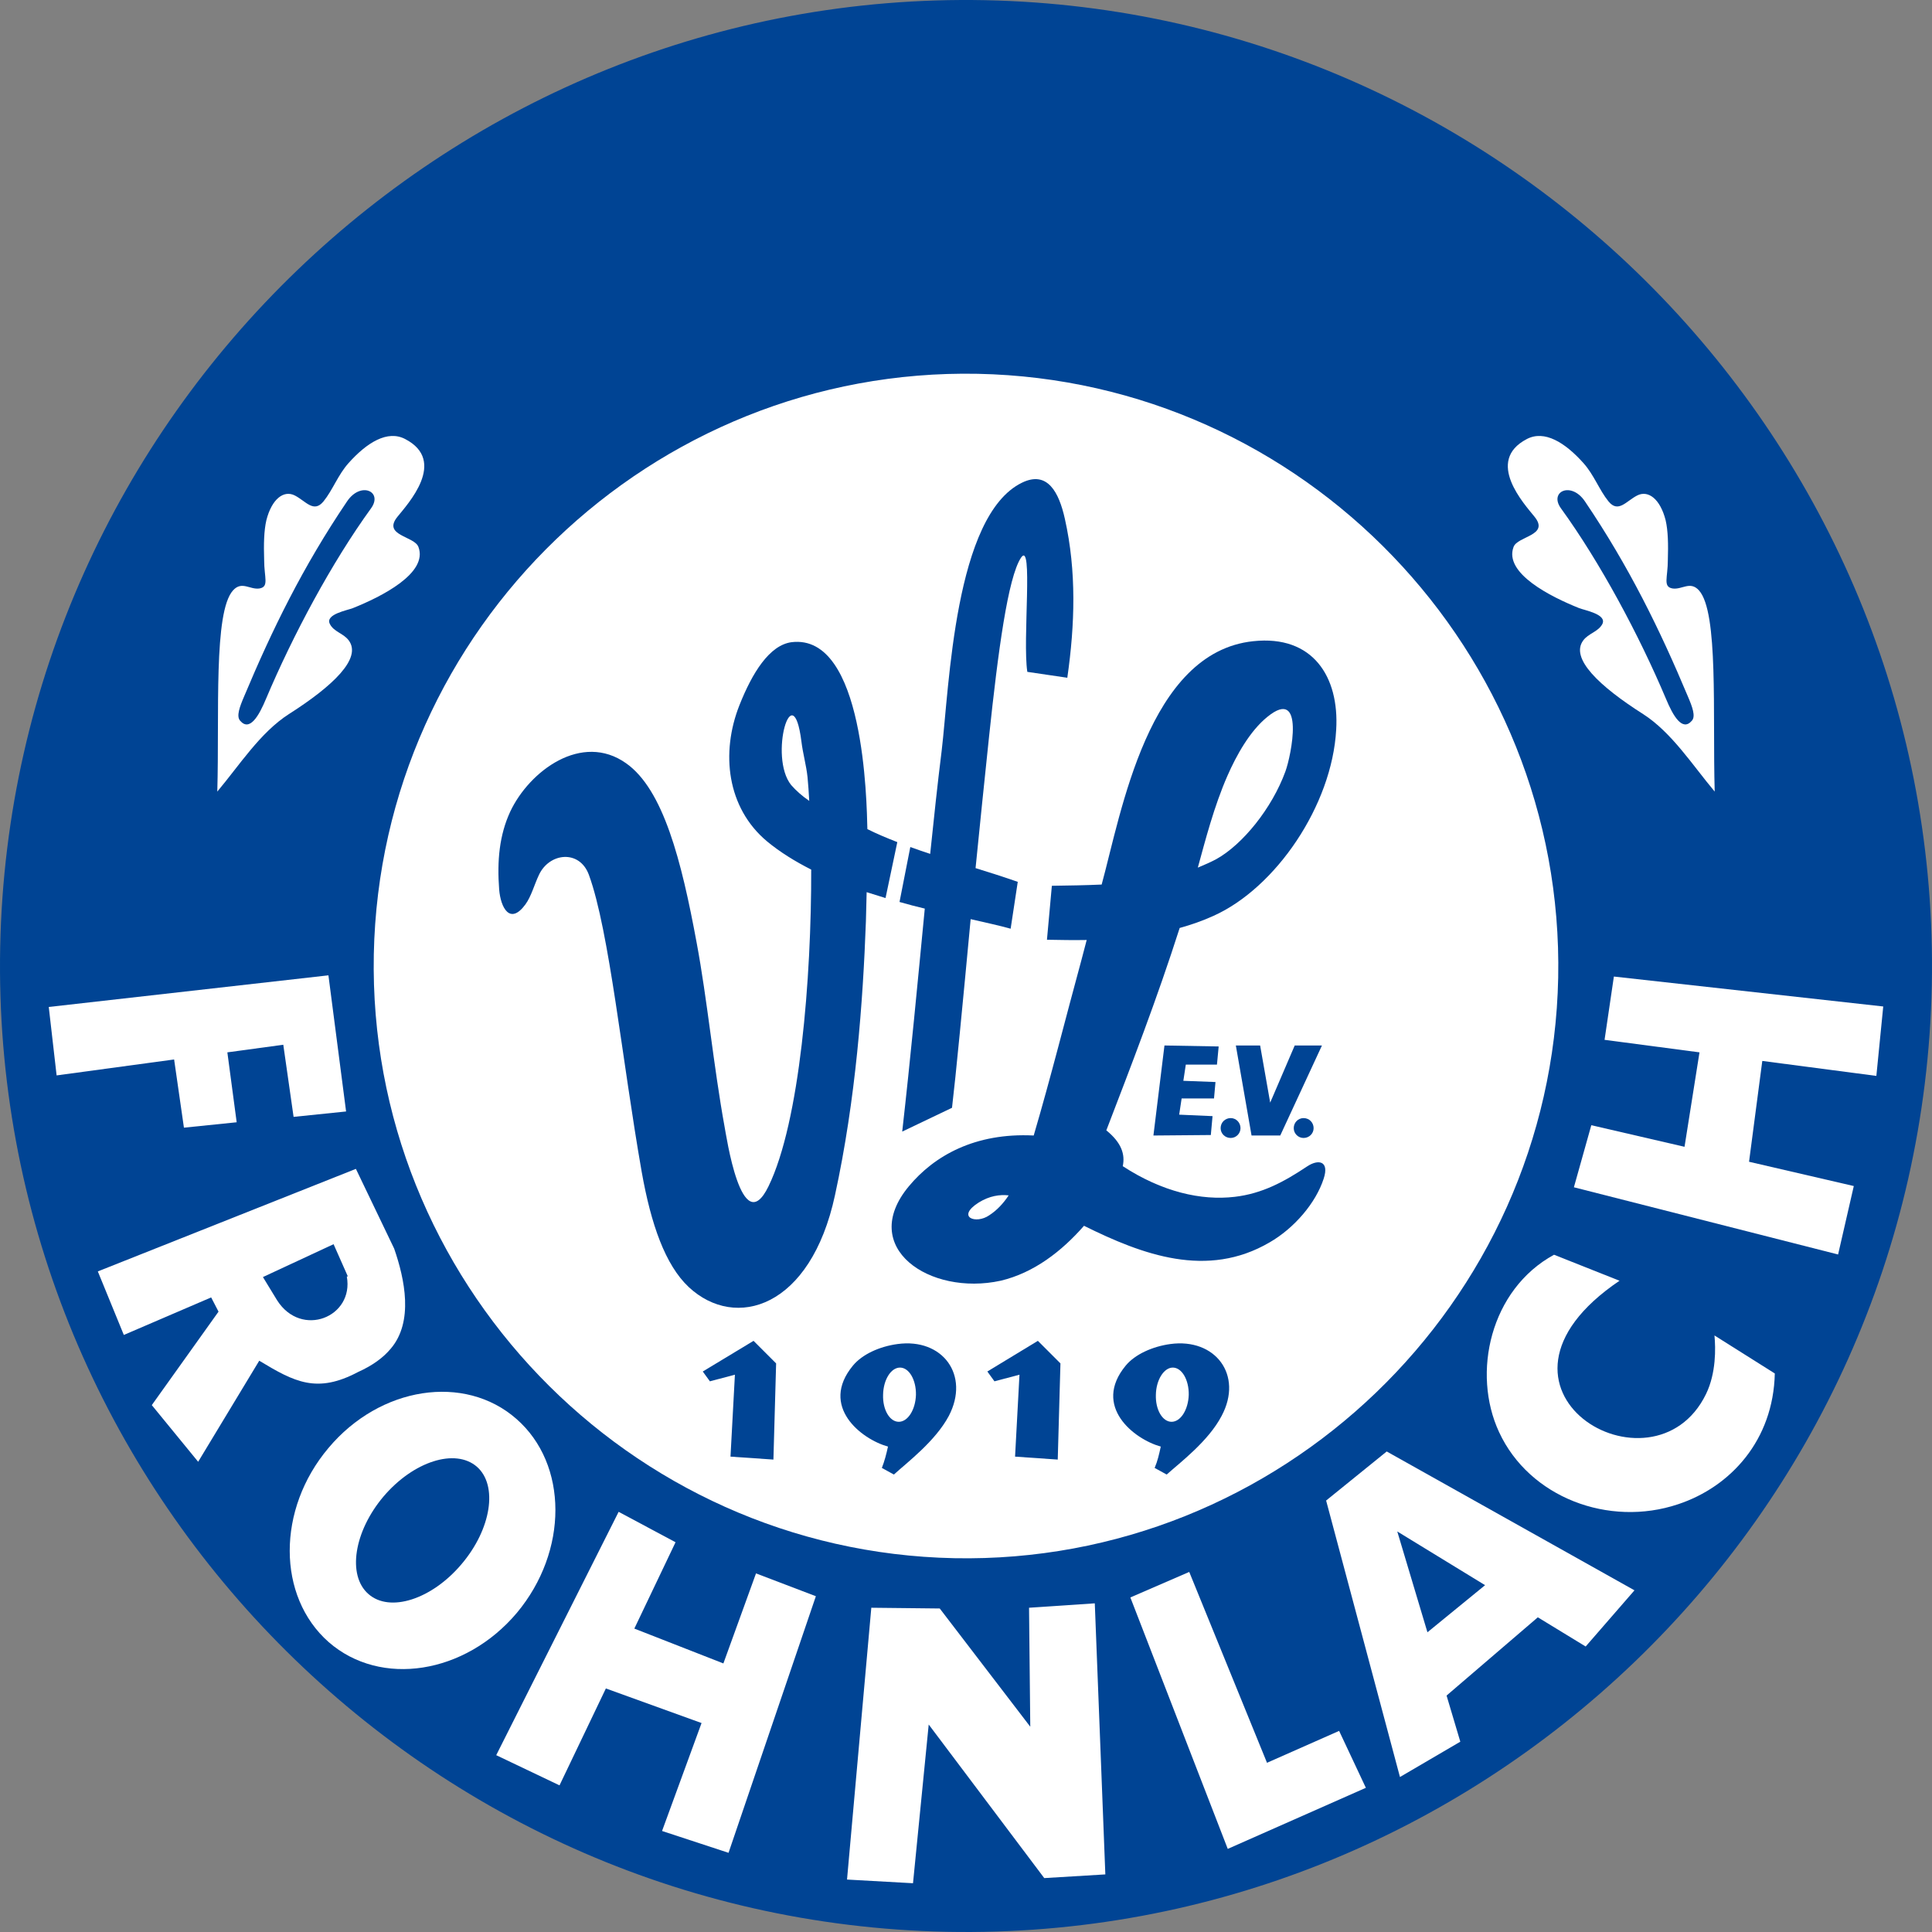
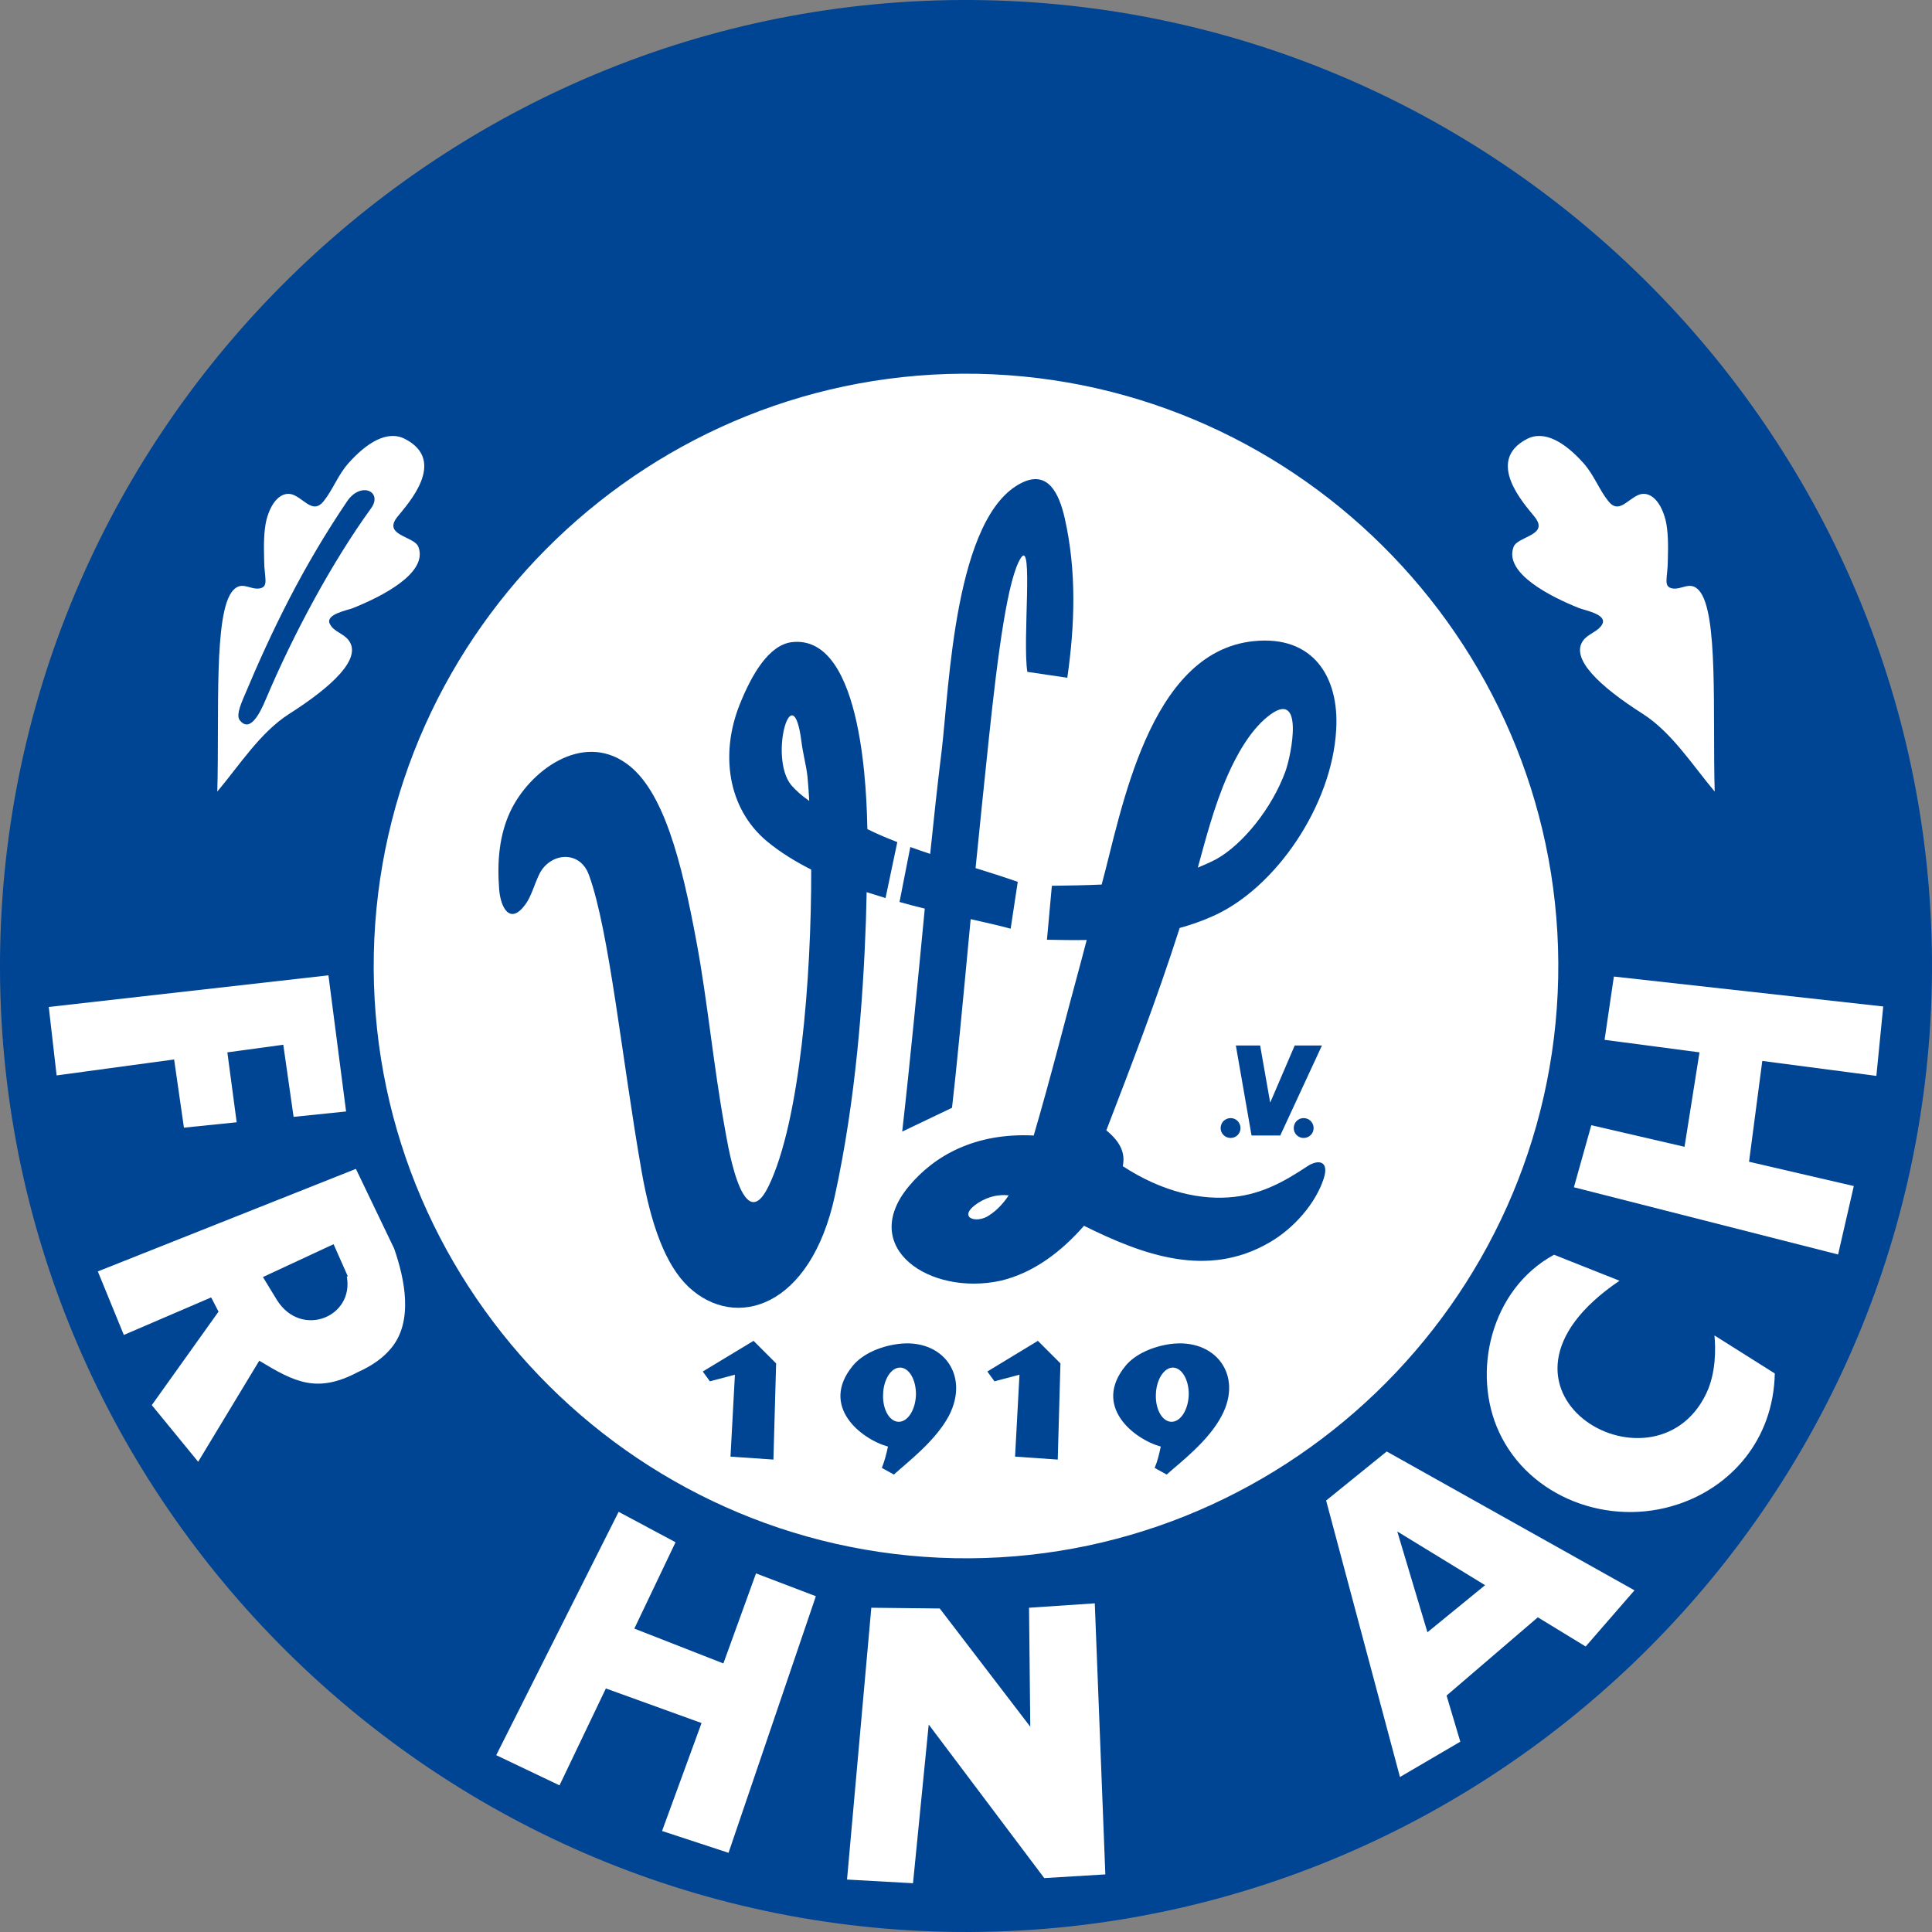
<svg xmlns="http://www.w3.org/2000/svg" version="1.1" baseProfile="tiny" id="Ebene_1" x="0px" y="0px" width="567.041px" height="567.04px" viewBox="0 0 567.041 567.04" xml:space="preserve">
  <rect x="0" y="0" width="567.041" height="567.04" fill="#808080" stroke="none" />
  <path fill="#004494" d="M289.136,0.056c156.096,3.168,280.944,133.056,277.848,289.08  c-3.168,156.096-133.056,280.944-289.08,277.848C121.808,563.816-3.04,433.928,0.056,277.905  C3.224,121.808,133.112-3.04,289.136,0.056z" />
  <path fill="#FFFFFF" d="M286.977,109.713c95.688,1.944,172.224,81.576,170.352,177.264  c-1.944,95.688-81.576,172.224-177.264,170.352c-95.688-1.944-172.224-81.576-170.352-177.264  C111.656,184.376,191.288,107.841,286.977,109.713z" />
  <path fill="#004494" d="M154.208,265.448c-4.536,6.192-7.272,0.936-7.704-4.392c-0.648-8.424,0.072-15.984,3.24-22.824  c5.616-11.952,21.024-23.472,34.056-14.184c10.872,7.704,16.2,28.44,20.664,52.632c3.096,16.488,4.968,36.288,8.208,54.072  c0.432,2.088,4.968,33.696,12.888,17.424c9.216-18.936,12.6-61.128,12.528-92.952c-4.68-2.376-9.144-5.112-12.96-8.28  c-11.808-9.864-13.608-25.992-8.136-39.888c3.816-9.648,8.856-17.712,15.336-18.576c21.384-2.592,22.032,46.8,22.248,54.864  c2.88,1.44,5.832,2.664,8.784,3.816l-3.456,16.416c-1.872-0.576-3.744-1.152-5.544-1.728c-0.072,2.808-0.144,5.616-0.216,8.568  c-0.864,23.616-2.952,52.2-9.072,80.352c-7.128,33.192-29.232,39.744-42.912,27c-6.912-6.48-11.088-18.432-13.824-33.84  c-5.76-32.832-9.504-70.776-15.48-87.12c-2.736-7.56-11.664-6.552-14.688,0C156.8,259.688,155.937,263.073,154.208,265.448  L154.208,265.448z M237.512,235.064c-0.144-2.52-0.288-4.824-0.504-6.984c-0.36-3.456-1.368-6.912-1.8-10.512  c-2.52-19.872-9.648,4.536-3.024,12.816C233.625,232.04,235.424,233.624,237.512,235.064z" />
  <path fill="#004494" d="M267.176,248.6c1.944,0.72,3.888,1.368,5.832,2.016c1.08-10.44,2.16-20.592,3.384-30.384  c2.232-18.72,3.744-68.904,23.544-78.552c7.488-3.672,10.872,2.808,12.6,10.584c3.456,15.408,2.952,31.104,0.72,46.656  l-11.736-1.728c-1.44-9.288,1.8-38.952-1.872-33.479c-3.816,5.832-6.696,27.288-9.36,52.488c-1.368,12.888-2.664,25.704-3.96,38.592  c4.176,1.296,8.28,2.592,12.384,4.032l-2.088,13.752c-3.024-0.864-7.056-1.728-11.736-2.808  c-2.304,24.624-4.392,46.368-5.472,55.368L264.8,332.12c2.448-21.6,4.536-43.848,6.624-65.448c-2.448-0.576-4.896-1.224-7.416-1.944  L267.176,248.6z" />
  <path fill="#004494" d="M308.72,259.976l-1.44,15.84c3.96,0.072,7.848,0.144,11.664,0.072c-0.504,1.872-1.008,3.816-1.512,5.76  c-4.68,17.136-9,34.488-14.04,51.624c-17.28-0.864-29.232,5.976-36.648,14.904c-14.976,18,6.12,32.256,26.928,27.72  c9.792-2.304,18-8.712,24.48-16.128c17.28,8.568,36.144,15.552,54.432,4.896c7.272-4.176,13.608-11.592,15.912-18.72  c1.728-5.256-1.584-5.832-4.968-3.528c-6.696,4.464-13.104,7.92-21.168,8.856c-9.792,1.152-21.24-1.44-32.832-9  c0.72-3.384-0.288-6.84-4.824-10.512c7.272-18.936,14.832-38.448,21.528-59.4c3.384-0.936,6.696-2.088,9.864-3.528  c18.36-8.208,34.848-32.472,36.072-54.648c0.936-15.552-6.84-27.864-24.336-25.992c-30.888,3.24-38.736,50.4-44.496,71.424  C318.656,259.832,313.76,259.905,308.72,259.976L308.72,259.976z M377.264,226.425c-3.96,10.872-12.6,21.456-20.232,25.704  c-1.728,0.936-3.6,1.728-5.472,2.52c2.16-7.848,4.752-18,8.712-27c2.592-5.904,6.552-13.104,11.736-17.28  C383.096,201.368,378.992,221.744,377.264,226.425L377.264,226.425z M296.048,350.841c-1.584,2.376-3.456,4.392-5.688,5.832  c-3.888,2.736-9.864,0.576-3.096-3.744C290.432,350.984,293.384,350.552,296.048,350.841z" />
  <polygon fill="#004494" points="227,428.385 214.4,427.52 215.696,403.472 208.353,405.416 206.264,402.536 221.168,393.536   227.792,400.16 " />
  <polygon fill="#004494" points="310.448,428.385 297.92,427.52 299.216,403.472 291.872,405.416 289.784,402.536 304.616,393.536   311.24,400.16 " />
  <path fill="#004494" d="M260.625,424.569c-7.848-2.16-20.16-11.808-10.296-23.76c2.736-3.312,7.776-5.616,13.104-6.336  c13.176-1.8,21.312,9.072,15.048,21.096c-3.96,7.416-12.168,13.608-16.128,17.208l-3.528-1.944  C259.616,428.816,260.12,426.872,260.625,424.569L260.625,424.569z M264.152,401.385c-2.664,0-4.896,3.6-4.968,7.992  c-0.144,4.392,1.944,7.92,4.608,7.92s4.896-3.528,5.04-7.92C268.904,404.984,266.816,401.385,264.152,401.385z" />
  <path fill="#004494" d="M340.688,424.569c-7.848-2.16-20.16-11.808-10.296-23.76c2.736-3.312,7.848-5.616,13.104-6.336  c13.176-1.8,21.456,9.072,15.048,21.096c-3.888,7.416-12.096,13.608-16.128,17.208l-3.528-1.944  C339.752,428.816,340.185,426.872,340.688,424.569L340.688,424.569z M344.216,401.385c-2.592,0-4.896,3.6-4.968,7.992  c-0.144,4.392,1.944,7.92,4.608,7.92s4.896-3.528,5.04-7.92C348.968,404.984,346.88,401.385,344.216,401.385z" />
-   <polygon fill="#004494" points="341.769,306.848 338.528,333.272 355.376,333.128 355.88,327.584 346.088,327.153 346.808,322.4   356.313,322.4 356.744,317.576 347.313,317.217 348.032,312.465 357.176,312.465 357.68,307.136 " />
  <path fill="#004494" d="M361.208,328.16c1.584,0,2.88,1.296,2.88,2.952c0,1.584-1.296,2.88-2.88,2.88  c-1.656,0-2.952-1.296-2.952-2.88C358.256,329.456,359.552,328.16,361.208,328.16z" />
  <polygon fill="#004494" points="362.72,306.848 367.328,333.272 375.752,333.272 387.992,306.848 380,306.848 372.8,323.624   369.848,306.848 " />
  <path fill="#004494" d="M382.592,328.16c1.656,0,2.952,1.296,2.952,2.952c0,1.584-1.296,2.88-2.952,2.88  c-1.584,0-2.88-1.296-2.88-2.88C379.712,329.456,381.008,328.16,382.592,328.16z" />
  <path fill="#FFFFFF" d="M102.296,135.921c5.4-6.048,11.448-9.792,16.632-7.056c12.456,6.48,0.648,19.152-2.232,22.752  c-4.608,5.616,4.968,5.688,6.12,8.928c2.88,7.704-10.944,14.616-19.224,17.928c-1.584,0.648-8.28,1.8-6.768,4.68  c1.152,2.304,4.032,2.736,5.544,4.824c3.888,5.256-4.68,13.392-17.568,21.6c-8.424,5.4-14.544,15.048-21.024,22.752  c0.648-22.968-1.152-52.632,4.608-59.04c2.592-2.88,4.968-0.144,7.776-0.576c2.88-0.504,1.368-3.168,1.368-8.352  c-0.144-4.536-0.072-8.568,0.648-11.664c1.584-6.264,5.112-8.928,8.352-7.272c3.24,1.656,5.544,5.256,8.424,1.728  C97.688,143.768,99.2,139.376,102.296,135.921z" />
  <path fill="#004494" d="M108.92,149.168c-11.592,15.984-22.968,37.296-30.816,55.872c-2.088,5.04-4.824,9.792-7.632,6.48  c-1.152-1.296-0.144-4.032,1.152-7.056c8.208-19.584,17.28-38.16,30.24-57.312C105.896,141.177,112.448,144.272,108.92,149.168z" />
  <path fill="#FFFFFF" d="M464.744,135.921c-5.4-6.048-11.448-9.792-16.632-7.056c-12.384,6.48-0.648,19.152,2.232,22.752  c4.608,5.616-4.968,5.688-6.12,8.928c-2.88,7.704,10.944,14.616,19.224,17.928c1.584,0.648,8.28,1.8,6.84,4.68  c-1.224,2.304-4.104,2.736-5.616,4.824c-3.888,5.256,4.68,13.392,17.568,21.6c8.424,5.4,14.544,15.048,21.024,22.752  c-0.648-22.968,1.152-52.632-4.608-59.04c-2.592-2.88-4.968-0.144-7.776-0.576c-2.88-0.504-1.368-3.168-1.368-8.352  c0.144-4.536,0.072-8.568-0.648-11.664c-1.584-6.264-5.112-8.928-8.352-7.272c-3.24,1.656-5.544,5.256-8.424,1.728  C469.353,143.768,467.84,139.376,464.744,135.921z" />
-   <path fill="#004494" d="M458.12,149.168c11.592,15.984,22.968,37.296,30.816,55.872c2.088,5.04,4.824,9.792,7.632,6.48  c1.152-1.296,0.144-4.032-1.152-7.056c-8.208-19.584-17.28-38.16-30.24-57.312C461.145,141.177,454.592,144.272,458.12,149.168z" />
  <polygon fill="#FFFFFF" points="14.312,295.544 16.616,315.633 51.104,310.952 53.984,330.969 69.464,329.385 66.729,308.865   83.145,306.633 86.168,327.801 101.576,326.217 96.393,286.257 " />
  <path fill="#FFFFFF" d="M28.712,373.16l7.632,18.648l25.632-11.016l2.16,4.176L44.552,412.4l13.608,16.632l17.928-29.664  c10.368,6.264,16.92,9.72,29.016,3.312c4.32-1.944,7.416-4.248,9.576-6.84c6.768-7.92,4.104-20.448,1.008-29.376l-11.232-23.4  L28.712,373.16L28.712,373.16z M81.344,381.656l-4.176-6.84l20.736-9.648l4.176,9.432l-0.288,0.072  C103.952,386.552,88.472,392.816,81.344,381.656z" />
-   <path fill="#FFFFFF" d="M139.952,430.472c6.264,5.472,4.248,18.36-4.536,28.656c-8.712,10.296-21.024,14.256-27.288,8.712  c-6.264-5.472-4.248-18.36,4.464-28.656C121.376,428.888,133.616,425,139.952,430.472L139.952,430.472z M151.544,416.432  c-15.192-13.32-40.032-9.504-55.152,8.568c-15.192,18-15.12,43.56,0.072,56.952c15.264,13.32,40.032,9.432,55.224-8.568  C166.808,455.312,166.808,429.752,151.544,416.432z" />
  <polygon fill="#FFFFFF" points="221.888,461.792 212.313,488.217 186.176,477.992 198.272,452.648 181.568,443.72 145.64,515.144   164.216,524 177.824,495.56 205.904,505.712 194.313,537.392 213.824,543.801 239.457,468.489 " />
  <polygon fill="#FFFFFF" points="255.729,471.872 248.601,551.648 267.968,552.728 272.576,506.144 306.488,551.217 324.417,550.136   321.32,470.576 302.024,471.872 302.384,506.792 275.816,472.089 " />
-   <polygon fill="#FFFFFF" points="331.76,468.848 360.344,542.648 400.88,524.72 393.032,508.016 371.864,517.376 349.041,461.361 " />
  <path fill="#FFFFFF" d="M389.216,440.408l21.672,81.144l17.712-10.368l-4.032-13.536l26.784-22.968l14.04,8.568l14.328-16.488  L407,426.009L389.216,440.408L389.216,440.408z M418.952,479.073l-8.856-29.592l25.776,15.768L418.952,479.073z" />
  <path fill="#FFFFFF" d="M475.328,375.896l-19.224-7.632c-18.72,10.224-24.192,34.704-16.128,52.056  c8.856,19.152,32.184,28.008,52.56,21.168c15.408-5.112,27.936-18.792,28.368-38.376l-17.712-11.16  c0.36,3.744,0.504,11.016-2.448,17.136C485.264,441.128,428.384,407.648,475.328,375.896z" />
  <polygon fill="#FFFFFF" points="470.937,305.192 498.8,308.865 494.408,336.584 467.048,330.248 461.937,348.465 539.48,368.192   544.088,348.104 513.344,340.976 517.232,311.385 550.712,315.777 552.729,295.4 473.672,286.616 " />
</svg>